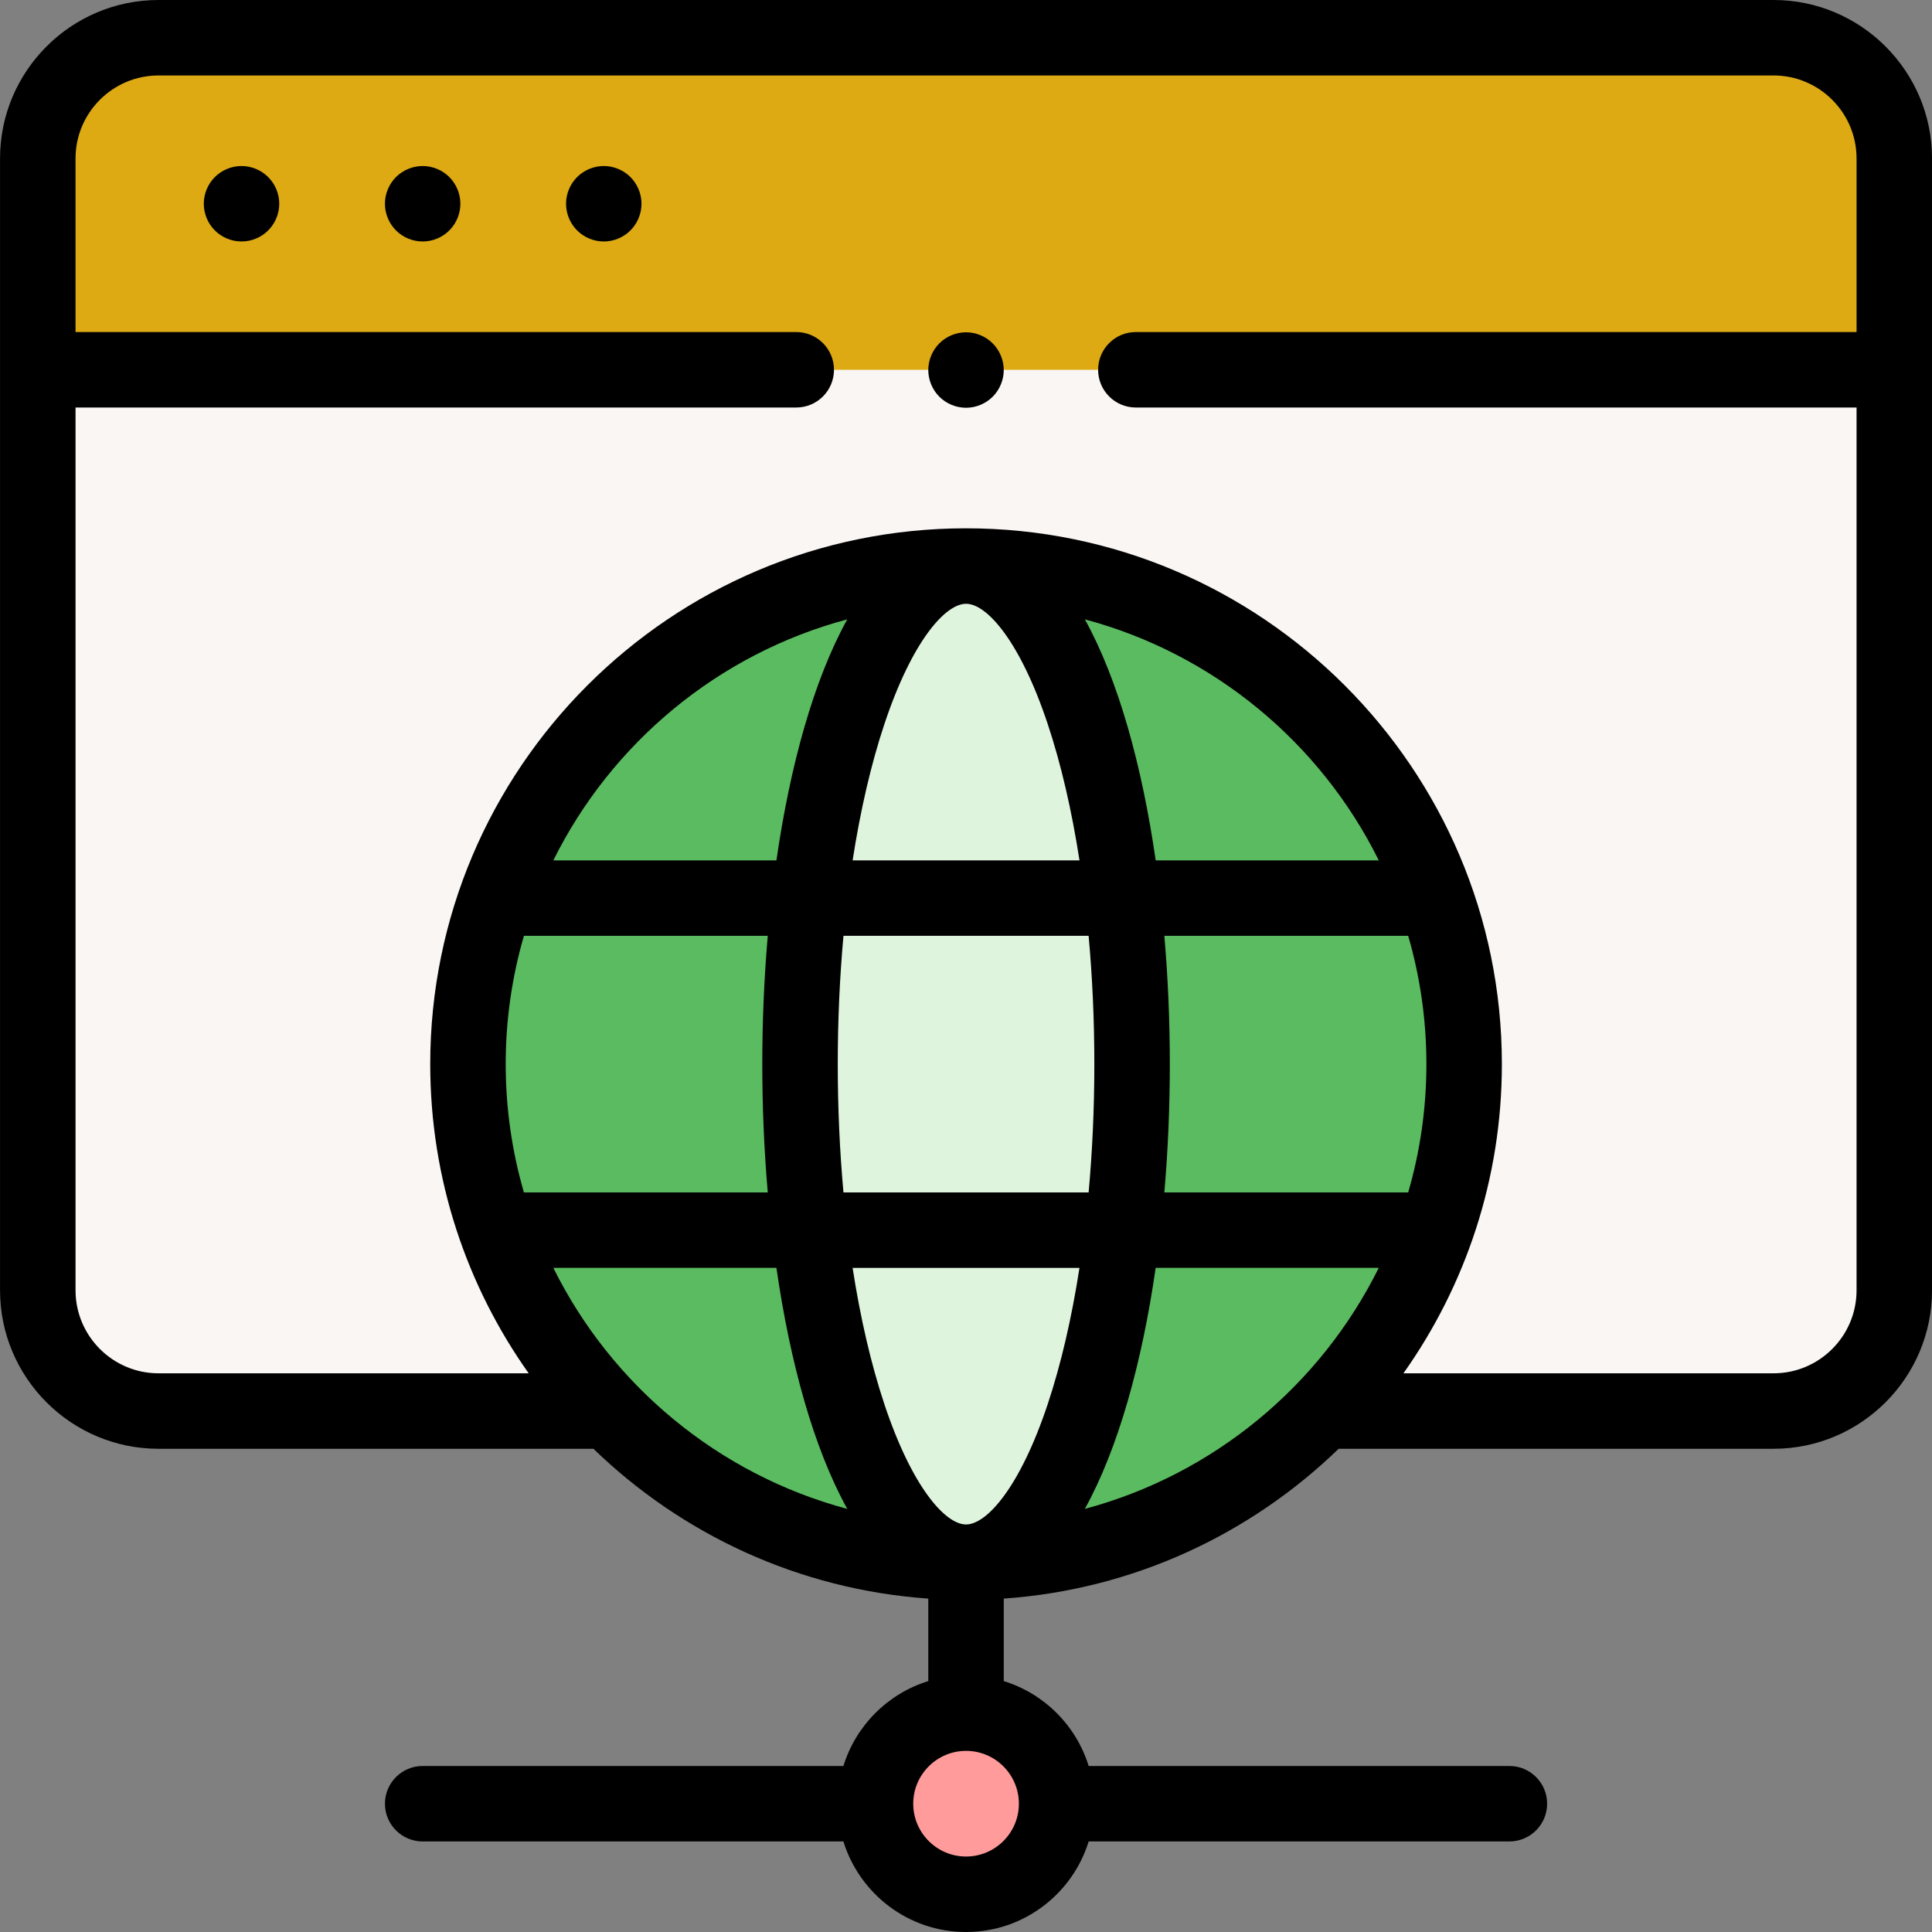
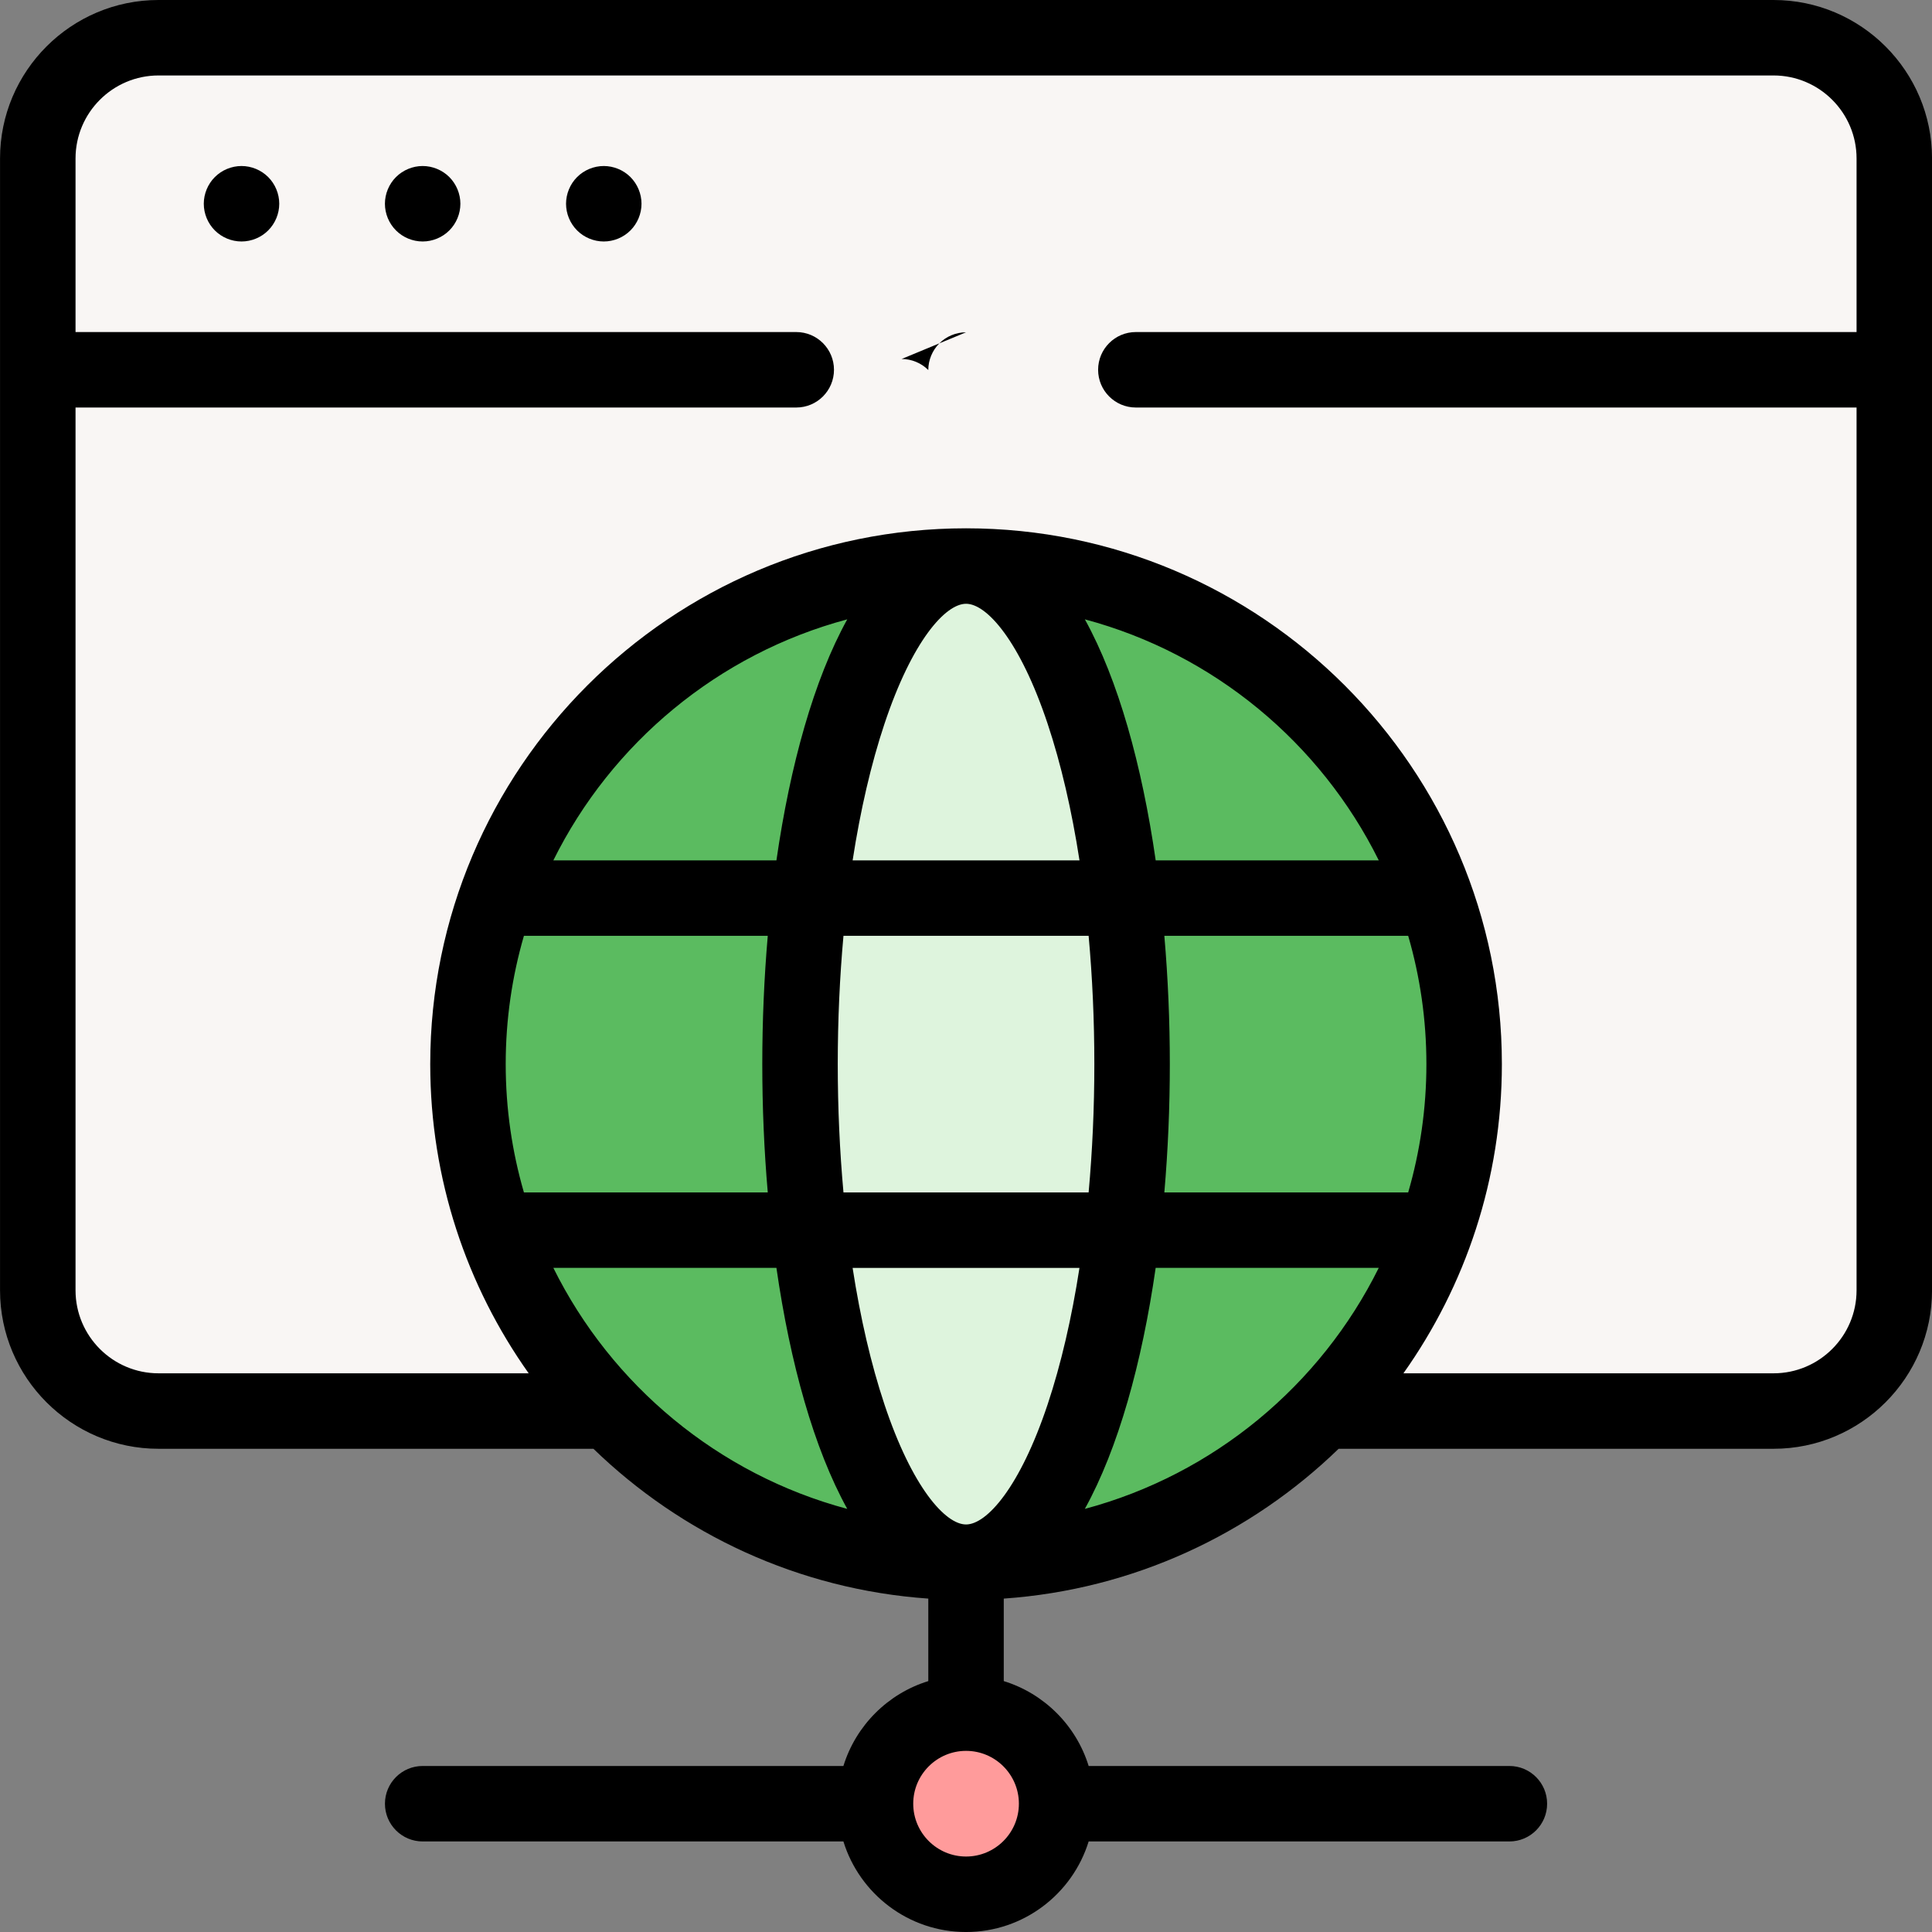
<svg xmlns="http://www.w3.org/2000/svg" class="" width="55" height="55" viewBox="0 0 512.01 512.01">
  <rect x="0" y="0" width="512.01" height="512.01" fill="#808080" stroke="none" />
  <path class="" d="m470.01 373.95h-428c-17.673 0-32-14.327-32-32v-299.95c0-17.673 14.327-32 32-32h428c17.673 0 32 14.327 32 32v299.95c0 17.673-14.327 32-32 32z" fill="#f9f6f4" data-original="#F9F6F4" />
-   <path class="active-path" d="m502.01 98h-492v-56c0-17.673 14.327-32 32-32h428c17.673 0 32 14.327 32 32z" fill="#DDAA13" data-old_color="#ffec80" data-original="#FFEC80" />
  <path class="" d="m301.01 98h199.5" fill="#231f20" data-original="#231F20" />
  <path class="" d="m11.506 98h199.5" fill="#231f20" data-original="#231F20" />
  <circle class="" cx="256.01" cy="478.01" r="24" fill="#ff9b9b" data-original="#FF9B9B" />
  <circle class="" cx="256.01" cy="282.01" r="132" fill="#5BBB60" data-old_color="#9de2d0" data-original="#9DE2D0" />
  <ellipse class="" cx="256.01" cy="282.01" rx="43.999" ry="132" fill="#DEF4DD" data-old_color="#ddf4ef" data-original="#DDF4EF" />
  <g>
    <path class="" d="m112.01 43.996c-2.63 0-5.21 1.07-7.07 2.93s-2.93 4.44-2.93 7.07c0 2.64 1.07 5.21 2.93 7.07 1.86 1.87 4.44 2.93 7.07 2.93s5.21-1.06 7.07-2.93c1.86-1.86 2.93-4.43 2.93-7.07 0-2.63-1.07-5.2-2.93-7.07-1.86-1.86-4.44-2.93-7.07-2.93z" data-original="#000000" />
    <path class="" d="m64.006 43.996c-2.63 0-5.21 1.07-7.07 2.93s-2.93 4.44-2.93 7.07c0 2.64 1.07 5.21 2.93 7.07 1.86 1.87 4.44 2.93 7.07 2.93s5.21-1.06 7.07-2.93c1.86-1.86 2.93-4.43 2.93-7.07 0-2.63-1.07-5.21-2.93-7.07s-4.44-2.93-7.07-2.93z" data-original="#000000" />
    <path class="" d="m160.01 43.996c-2.63 0-5.21 1.07-7.07 2.93s-2.93 4.44-2.93 7.07c0 2.64 1.07 5.21 2.93 7.07 1.86 1.87 4.44 2.93 7.07 2.93s5.21-1.06 7.07-2.93c1.86-1.86 2.93-4.44 2.93-7.07s-1.07-5.2-2.93-7.07c-1.86-1.86-4.44-2.93-7.07-2.93z" data-original="#000000" />
    <path class="" d="m470.01 0h-428c-23.159 0-42 18.841-42 42v299.95c0 23.159 18.841 42 42 42h115.26c23.331 22.607 54.369 37.299 88.745 39.703v21.863c-10.719 3.305-19.192 11.778-22.497 22.497h-111.5c-5.523 0-10 4.477-10 10s4.477 10 10 10h111.5c4.281 13.882 17.229 24 32.497 24s28.217-10.118 32.497-24h111.5c5.523 0 10-4.477 10-10s-4.477-10-10-10h-111.5c-3.305-10.719-11.778-19.192-22.497-22.497v-21.863c34.376-2.404 65.414-17.095 88.745-39.703h115.26c23.159 0 42-18.841 42-42v-299.95c0-23.159-18.841-42-42-42zm-182.51 399.88c8.839-15.988 15.125-38.62 18.77-63.872h59.119c-15.42 31.107-43.722 54.737-77.889 63.872zm-53.111-27.696c-3.544-10.633-6.377-22.868-8.436-36.175h60.123c-2.059 13.307-4.891 25.542-8.436 36.175-7.328 21.983-16.142 31.824-21.625 31.824s-14.299-9.841-21.626-31.824zm-100.37-90.175c0-11.796 1.689-23.203 4.827-34h64.624c-0.964 11.153-1.452 22.587-1.452 34s0.488 22.847 1.452 33.999h-64.624c-3.138-10.796-4.827-22.204-4.827-33.999zm87.999 0c0-11.67 0.523-23.073 1.514-34h64.971c0.991 10.927 1.514 22.33 1.514 34s-0.523 23.072-1.514 33.999h-64.971c-0.991-10.926-1.514-22.329-1.514-33.999zm156 0c0 11.795-1.689 23.202-4.826 33.999h-64.624c0.963-11.152 1.452-22.586 1.452-33.999s-0.488-22.847-1.452-34h64.624c3.138 10.797 4.826 22.205 4.826 34zm-71.742-54c-3.645-25.251-9.931-47.883-18.77-63.871 34.167 9.135 62.468 32.765 77.889 63.871zm-28.63-36.175c3.544 10.633 6.377 22.868 8.436 36.175h-60.123c2.059-13.307 4.891-25.542 8.436-36.175 7.328-21.983 16.142-31.824 21.625-31.824s14.298 9.841 21.626 31.824zm-71.881 36.175h-59.119c15.42-31.106 43.721-54.736 77.889-63.871-8.839 15.988-15.125 38.62-18.77 63.871zm0 108c3.645 25.251 9.931 47.884 18.77 63.872-34.167-9.135-62.469-32.765-77.889-63.872zm50.255 156c-7.72 0-14-6.28-14-14s6.28-14 14-14 14 6.28 14 14-6.28 14-14 14zm214-128.06h-98.091c16.424-23.165 26.089-51.444 26.089-81.938 0-78.298-63.7-142-142-142s-142 63.7-142 142c0 30.495 9.665 58.773 26.089 81.938h-98.091c-12.131 0-22-9.869-22-22v-233.95h191c5.523 0 10-4.477 10-10s-4.477-10-10-10h-191v-46c0-12.131 9.869-22 22-22h428c12.131 0 22 9.869 22 22v46h-191c-5.523 0-10 4.477-10 10s4.477 10 10 10h191v233.95c0 12.131-9.869 22-22 22z" data-original="#000000" />
-     <path class="" d="m256.01 88.066c-2.63 0-5.21 1.06-7.07 2.93-1.86 1.86-2.93 4.44-2.93 7.07s1.07 5.21 2.93 7.07 4.44 2.93 7.07 2.93 5.21-1.07 7.07-2.93 2.93-4.44 2.93-7.07-1.07-5.21-2.93-7.07c-1.86-1.87-4.44-2.93-7.07-2.93z" data-original="#000000" />
+     <path class="" d="m256.01 88.066c-2.63 0-5.21 1.06-7.07 2.93-1.86 1.86-2.93 4.44-2.93 7.07c-1.86-1.87-4.44-2.93-7.07-2.93z" data-original="#000000" />
  </g>
</svg>